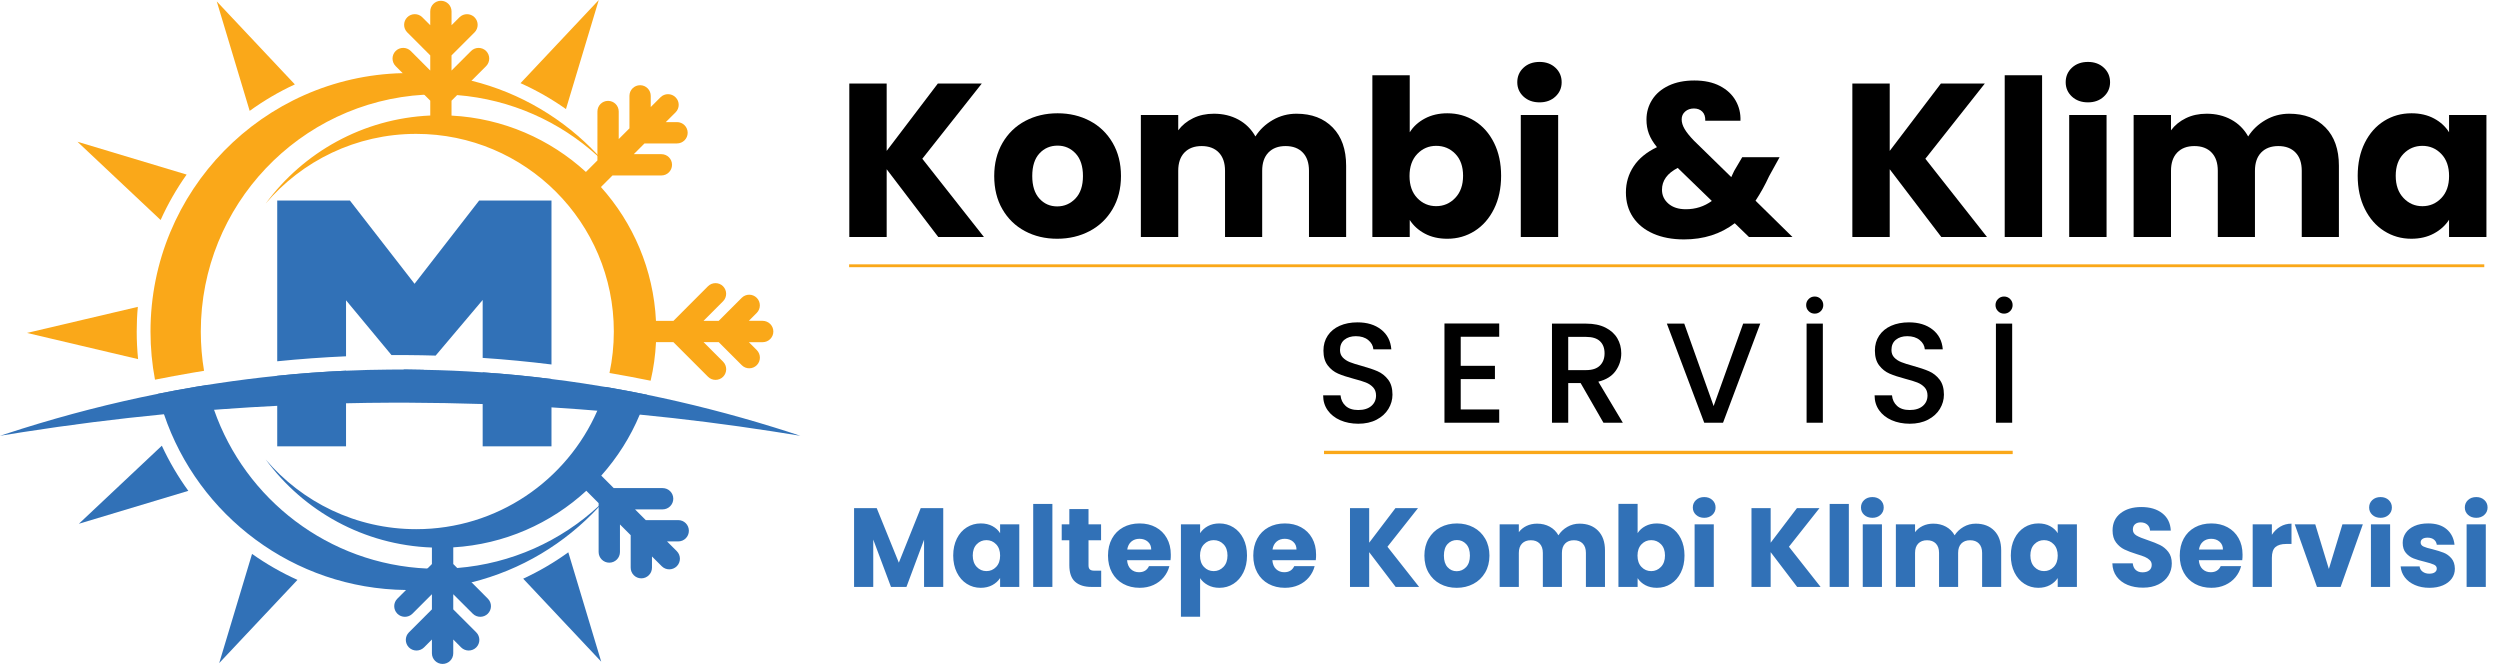
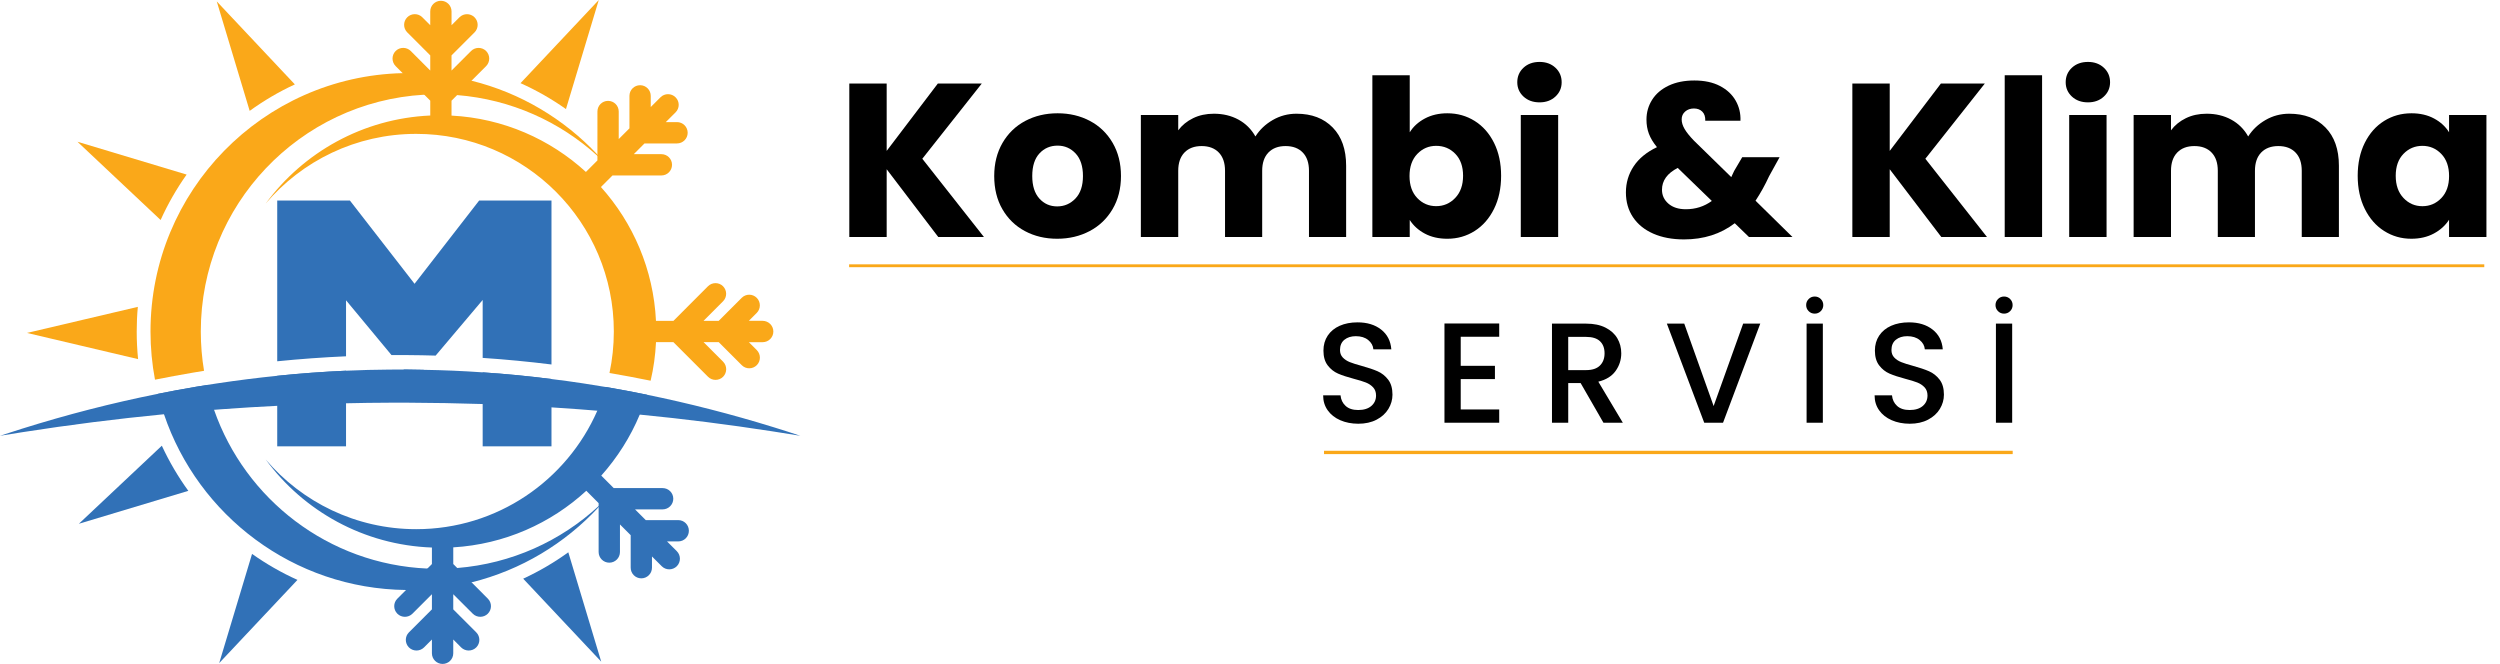
<svg xmlns="http://www.w3.org/2000/svg" version="1.1" id="Layer_1" x="0px" y="0px" viewBox="0 0 1731.92 459.95" style="enable-background:new 0 0 1731.92 459.95;" xml:space="preserve">
  <style type="text/css">
	.st0{fill:#FAA819;}
	.st1{fill:#3171B7;}
</style>
  <g>
    <g>
      <g>
        <path class="st0" d="M133.66,258.16c-8.74,1.49-17.52,3.11-26.29,4.87c-2.04-10.81-3.11-21.97-3.11-33.37     c0-97.42,77.83-176.71,174.7-178.99c1.45-0.03,2.9-0.07,4.35-0.07c14.96,0,29.47,1.83,43.36,5.32     c33.96,8.39,64.05,26.53,87.23,51.2c1.8,1.9,3.52,3.83,5.22,5.8c-1.69-1.69-3.42-3.32-5.22-4.94     c-26.08-23.7-59.87-39.14-97.18-42.11c-4.39-0.38-8.81-0.55-13.27-0.55c-3.21,0-6.39,0.1-9.54,0.28     c-86.33,4.94-154.8,76.52-154.8,164.06c0,9.26,0.76,18.38,2.25,27.22C138.78,257.3,136.22,257.71,133.66,258.16z" />
        <path class="st1" d="M414.7,350.61c1.52-1.38,2.97-2.8,4.42-4.21c-1.45,1.69-2.9,3.32-4.42,4.94     c-23.29,25.15-53.69,43.6-88.03,52.1c-13.89,3.49-28.4,5.32-43.36,5.32c-0.69,0-1.35,0-2.04-0.03     c-77.94-0.86-143.96-51.54-167.66-121.74c-1.55-4.63-2.94-9.36-4.11-14.16c8.6-1.76,17.2-3.35,25.81-4.8     c2.66-0.45,5.32-0.9,7.98-1.31c1.35,5.87,3.04,11.61,5.01,17.2c21.59,61.94,79.25,106.96,147.79,109.96     c2.45,0.1,4.91,0.17,7.36,0.17c4.46,0,8.88-0.17,13.27-0.55C354.42,390.47,388.52,374.76,414.7,350.61z" />
        <path class="st0" d="M94.71,229.68c0-5.77,0.25-11.48,0.78-17.1l-76.8,18.07l76.97,18.14C95.03,242.51,94.71,236.13,94.71,229.68     z" />
        <path class="st1" d="M54.63,362.85l75.83-22.81c-7.07-9.76-13.24-20.22-18.35-31.27L54.63,362.85z" />
        <path class="st1" d="M151.86,459.36l54.21-57.63c-11.1-4.99-21.62-11.05-31.46-18L151.86,459.36z" />
        <path class="st1" d="M362.45,400.9l54.05,57.47l-22.8-75.76C383.87,389.73,373.4,395.83,362.45,400.9z" />
        <path class="st0" d="M414.81,0L360.6,57.61c11.02,4.94,21.57,10.95,31.48,17.95L414.81,0z" />
        <path class="st0" d="M204.26,58.47l-54.1-57.5l22.81,75.84C182.73,69.74,193.21,63.57,204.26,58.47z" />
        <path class="st0" d="M129.29,120.94L53.66,98.2l57.61,54.21C116.28,141.31,122.32,130.77,129.29,120.94z" />
      </g>
      <path class="st1" d="M477.23,367.71c0,4.08-3.28,7.36-7.36,7.36h-7.77l6.77,6.77c2.87,2.87,2.87,7.53,0,10.43    c-2.9,2.87-7.57,2.87-10.43,0l-6.77-6.77v7.77c0,4.08-3.32,7.39-7.39,7.39c-4.08,0-7.36-3.32-7.36-7.39v-22.52l-7.43-7.43v19.1    c0,4.08-3.32,7.39-7.39,7.39c-4.08,0-7.39-3.32-7.39-7.39v-33.86l-8.53-8.57c-24.56,22.59-56.73,37.07-92.17,39.21v11.54    l2.73,2.73l9.95,9.95l11.26,11.3c2.9,2.87,2.9,7.53,0,10.43c-2.87,2.87-7.57,2.87-10.43,0L314,411.65v10.5l15.93,15.93    c2.87,2.87,2.87,7.53,0,10.43c-2.9,2.87-7.57,2.87-10.47,0l-5.46-5.49v9.57c0,4.08-3.32,7.36-7.39,7.36s-7.39-3.28-7.39-7.36    v-9.57l-5.46,5.49c-2.9,2.87-7.57,2.87-10.47,0c-2.87-2.9-2.87-7.57,0-10.43l15.93-15.93v-10.5l-13.51,13.51    c-2.87,2.87-7.57,2.87-10.43,0c-2.9-2.9-2.9-7.57,0-10.43l6.01-6.01l14.82-14.86l3.11-3.11v-11.44    c-47.26-1.73-88.92-25.29-115.14-60.98c25.08,29.5,62.5,48.26,104.26,48.26c56.1,0,104.33-33.75,125.47-82.08    c2.31-5.29,4.32-10.78,5.98-16.41c9.47,1.62,18.9,3.39,28.36,5.32c-1.42,4.7-3.08,9.29-4.94,13.78    c-6.49,15.58-15.58,29.85-26.67,42.29l8.64,8.64h33.86c4.08,0,7.39,3.28,7.39,7.36s-3.32,7.39-7.39,7.39h-19.1l7.43,7.43h22.52    C473.95,360.32,477.23,363.6,477.23,367.71z" />
      <path class="st0" d="M535.75,229.69c0,4.04-3.32,7.36-7.39,7.36h-9.57l5.49,5.49c2.87,2.87,2.87,7.57,0,10.43    c-2.87,2.9-7.57,2.9-10.43,0l-15.93-15.93h-10.5l13.51,13.51c2.87,2.9,2.87,7.57,0,10.47c-2.87,2.87-7.57,2.87-10.43,0    l-23.98-23.98h-12.06c-0.45,9.16-1.69,18.07-3.73,26.7c-9.5-1.93-19.04-3.73-28.5-5.35c1.97-9.26,3.01-18.9,3.01-28.74    c0-75.59-61.29-136.91-136.91-136.91c-41.77,0-79.18,18.76-104.26,48.26c26.01-35.38,67.23-58.87,114-60.98V69.74l-4.15-4.15    l-14.96-14.92l-4.87-4.87c-2.87-2.9-2.87-7.57,0-10.47c2.9-2.87,7.57-2.87,10.47,0l13.51,13.54v-10.5l-15.93-15.93    c-2.9-2.9-2.9-7.57,0-10.47c2.87-2.87,7.57-2.87,10.43,0l5.49,5.49V7.9c0-4.04,3.28-7.36,7.39-7.36c4.08,0,7.36,3.32,7.36,7.36    v9.57l5.49-5.49c2.9-2.87,7.57-2.87,10.43,0c2.9,2.9,2.9,7.57,0,10.47l-15.93,15.93v10.5l13.54-13.54c2.87-2.87,7.53-2.87,10.43,0    c2.87,2.9,2.87,7.57,0,10.47l-20.07,20.07h-0.03l-3.87,3.87v10.33c35.83,1.87,68.3,16.34,93.1,39.04l7.98-7.98V77.24    c0-4.08,3.28-7.36,7.36-7.36c4.08,0,7.39,3.28,7.39,7.36v19.1l7.43-7.43V66.42c0-4.08,3.32-7.39,7.39-7.39    c4.08,0,7.36,3.32,7.36,7.39v7.74l6.77-6.77c2.87-2.87,7.57-2.87,10.43,0.03c2.9,2.87,2.9,7.53,0,10.43l-6.77,6.74h7.77    c4.08,0,7.39,3.32,7.39,7.39c0,4.08-3.32,7.39-7.39,7.39h-22.52l-7.43,7.43h19.14c4.08,0,7.36,3.28,7.36,7.36    c0,4.08-3.28,7.39-7.36,7.39h-33.89l-8.01,8.01c22.28,24.84,36.41,57.14,38.14,92.72h12.09l23.94-23.98    c2.87-2.87,7.57-2.87,10.43,0c2.87,2.9,2.87,7.57,0,10.43l-13.51,13.54h10.5l15.93-15.93c2.87-2.9,7.57-2.9,10.43,0    c2.87,2.87,2.87,7.57,0,10.43l-5.49,5.49h9.57C532.44,222.3,535.75,225.58,535.75,229.69z" />
      <g>
        <path class="st1" d="M192.05,260.34v48.88h47.67v-52.41C223.83,257.54,207.94,258.68,192.05,260.34z M331.93,138.94l-44.74,57.66     l-44.77-57.66h-50.37v111.34c15.89-1.59,31.82-2.76,47.67-3.45v-38.8L271.23,246c2.11-0.03,4.21-0.03,6.29-0.03l5.49,0.03     c6.25,0.03,12.51,0.17,18.79,0.35l32.58-38.55v40.14c15.89,1.07,31.82,2.59,47.67,4.56V138.94H331.93z M334.38,257.95v51.27     h47.67v-46.64C366.16,260.54,350.27,258.99,334.38,257.95z M282.97,256.02c-1.17-0.03-2.31-0.03-3.45-0.03l2.8,3.39h8.5     l2.69-3.18C289.99,256.09,286.5,256.05,282.97,256.02z" />
      </g>
      <path class="st1" d="M554.44,301.9c-6.53-1.07-13.02-2.11-19.55-3.11c-30.57-4.73-61.15-8.6-91.69-11.57    c-9.81-1.04-19.59-1.9-29.4-2.69c-4.35-0.38-8.74-0.73-13.09-1.04c-6.25-0.41-12.44-0.9-18.66-1.28c-0.24,0-0.52-0.03-0.76-0.03    c-15.65-0.97-31.27-1.73-46.91-2.28c-17.14-0.55-34.27-0.86-51.41-0.93c-4.32-0.03-8.64-0.03-12.99,0    c-10.09,0.03-20.18,0.17-30.26,0.41c-15.89,0.35-31.78,0.93-47.67,1.76c-6.29,0.28-12.61,0.66-18.9,1.04    c-6.49,0.38-12.96,0.86-19.45,1.31c-1.8,0.14-3.59,0.28-5.39,0.41c-11.57,0.9-23.15,1.9-34.69,3.07    c-32.72,3.18-65.43,7.32-98.15,12.44c-5.18,0.83-10.29,1.62-15.48,2.49c4.94-1.62,9.91-3.25,14.82-4.77    c31.58-9.91,63.12-18.03,94.69-24.32c8.6-1.76,17.2-3.35,25.81-4.8c2.66-0.45,5.32-0.9,7.98-1.31c2.45-0.38,4.91-0.76,7.36-1.14    c13.78-2.07,27.6-3.83,41.39-5.22c15.89-1.66,31.78-2.8,47.67-3.52c10.09-0.45,20.18-0.73,30.26-0.79    c3.18-0.03,6.36-0.03,9.53-0.03c1.14,0,2.28,0,3.45,0.03c3.52,0.03,7.01,0.07,10.54,0.17c13.61,0.21,27.26,0.79,40.87,1.76    c15.89,1.04,31.78,2.59,47.67,4.63c7.26,0.86,14.51,1.87,21.76,2.97c5.08,0.79,10.19,1.59,15.27,2.45    c0.24,0.03,0.45,0.07,0.69,0.1c9.47,1.62,18.9,3.39,28.36,5.32c29.23,5.98,58.45,13.47,87.68,22.49    C542.04,297.85,548.26,299.82,554.44,301.9z" />
    </g>
    <g>
      <g>
        <path d="M650,164.19l-35.74-46.94v46.94h-25.89V57.89h25.89v46.64l35.43-46.64h30.44l-41.19,52.09l42.7,54.21H650z" />
        <path d="M710.04,160.1c-6.61-3.53-11.81-8.58-15.6-15.14c-3.79-6.56-5.68-14.23-5.68-23.02c0-8.68,1.92-16.33,5.75-22.94     c3.84-6.61,9.09-11.68,15.75-15.22c6.66-3.53,14.13-5.3,22.41-5.3c8.28,0,15.75,1.77,22.41,5.3c6.66,3.54,11.91,8.61,15.75,15.22     c3.84,6.61,5.75,14.26,5.75,22.94c0,8.68-1.94,16.33-5.83,22.94c-3.89,6.61-9.19,11.69-15.9,15.22     c-6.71,3.53-14.21,5.3-22.49,5.3C724.1,165.4,716.65,163.63,710.04,160.1z M745.02,137.54c3.48-3.63,5.22-8.83,5.22-15.6     c0-6.76-1.69-11.96-5.07-15.6c-3.38-3.63-7.55-5.45-12.49-5.45c-5.05,0-9.24,1.79-12.57,5.38c-3.33,3.58-5,8.81-5,15.67     c0,6.76,1.64,11.96,4.92,15.6c3.28,3.63,7.39,5.45,12.34,5.45C737.32,142.99,741.54,141.17,745.02,137.54z" />
        <path d="M923.25,88.32c6.21,6.36,9.31,15.19,9.31,26.5v49.36h-25.74V118.3c0-5.45-1.44-9.67-4.32-12.64     c-2.88-2.98-6.84-4.47-11.89-4.47c-5.05,0-9.01,1.49-11.89,4.47c-2.88,2.98-4.32,7.19-4.32,12.64v45.88h-25.74V118.3     c0-5.45-1.44-9.67-4.32-12.64c-2.88-2.98-6.84-4.47-11.89-4.47c-5.05,0-9.01,1.49-11.89,4.47c-2.88,2.98-4.32,7.19-4.32,12.64     v45.88h-25.89v-84.5h25.89v10.6c2.62-3.53,6.06-6.33,10.3-8.4c4.24-2.07,9.03-3.1,14.39-3.1c6.36,0,12.04,1.36,17.04,4.09     c5,2.73,8.91,6.61,11.74,11.66c2.93-4.64,6.91-8.43,11.96-11.36c5.05-2.93,10.55-4.39,16.5-4.39     C908.69,78.78,917.04,81.96,923.25,88.32z" />
        <path d="M987.07,82.11c4.54-2.42,9.74-3.63,15.6-3.63c6.97,0,13.27,1.77,18.93,5.3c5.65,3.54,10.12,8.58,13.4,15.14     c3.28,6.56,4.92,14.18,4.92,22.87c0,8.68-1.64,16.33-4.92,22.94c-3.28,6.61-7.75,11.71-13.4,15.29     c-5.65,3.58-11.96,5.38-18.93,5.38c-5.96,0-11.16-1.19-15.6-3.56c-4.44-2.37-7.93-5.53-10.45-9.46v11.81h-25.89V52.13h25.89     v39.52C979.05,87.72,982.53,84.54,987.07,82.11z M1008.2,106.57c-3.58-3.68-8-5.53-13.25-5.53c-5.15,0-9.52,1.87-13.1,5.6     c-3.58,3.74-5.38,8.83-5.38,15.29c0,6.46,1.79,11.56,5.38,15.29c3.58,3.74,7.95,5.6,13.1,5.6s9.54-1.89,13.17-5.68     s5.45-8.91,5.45-15.37C1013.57,115.33,1011.78,110.26,1008.2,106.57z" />
        <path d="M1055.44,66.9c-2.88-2.67-4.32-5.98-4.32-9.92c0-4.04,1.44-7.39,4.32-10.07c2.88-2.67,6.59-4.01,11.13-4.01     c4.44,0,8.1,1.34,10.98,4.01c2.88,2.68,4.32,6.03,4.32,10.07c0,3.94-1.44,7.25-4.32,9.92c-2.88,2.68-6.54,4.01-10.98,4.01     C1062.03,70.91,1058.32,69.57,1055.44,66.9z M1079.44,79.69v84.5h-25.89v-84.5H1079.44z" />
        <path d="M1211.63,164.19l-9.84-9.54c-9.79,7.47-21.5,11.21-35.13,11.21c-8.18,0-15.29-1.34-21.35-4.01     c-6.06-2.67-10.73-6.46-14.01-11.36c-3.28-4.9-4.92-10.62-4.92-17.19c0-6.66,1.79-12.69,5.38-18.1     c3.58-5.4,8.96-9.82,16.13-13.25c-2.63-3.23-4.49-6.33-5.6-9.31c-1.11-2.98-1.67-6.23-1.67-9.77c0-5.05,1.31-9.64,3.94-13.78     c2.62-4.14,6.44-7.39,11.43-9.77c5-2.37,10.93-3.56,17.79-3.56c6.97,0,12.87,1.26,17.72,3.79c4.85,2.52,8.48,5.91,10.9,10.15     c2.42,4.24,3.53,8.88,3.33,13.93h-24.38c0.1-2.73-0.58-4.82-2.04-6.28c-1.46-1.46-3.41-2.2-5.83-2.2s-4.44,0.71-6.06,2.12     c-1.62,1.42-2.42,3.23-2.42,5.45c0,2.12,0.68,4.34,2.04,6.66c1.36,2.32,3.51,5,6.44,8.03l25.89,25.29     c0.2-0.5,0.48-1.11,0.83-1.82c0.35-0.71,0.73-1.51,1.14-2.42l5.6-9.54h25.89l-7.27,13.17c-2.73,5.96-5.86,11.61-9.39,16.96     l25.59,25.14H1211.63z M1185.89,139.2l-23.62-22.87c-7.27,3.74-10.9,8.78-10.9,15.14c0,3.84,1.49,7.04,4.47,9.62     c2.98,2.57,6.99,3.86,12.04,3.86C1174.63,144.96,1180.64,143.04,1185.89,139.2z" />
        <path d="M1344.88,164.19l-35.74-46.94v46.94h-25.89V57.89h25.89v46.64l35.43-46.64h30.44l-41.19,52.09l42.7,54.21H1344.88z" />
        <path d="M1414.69,52.13v112.05h-25.89V52.13H1414.69z" />
        <path d="M1435.36,66.9c-2.88-2.67-4.32-5.98-4.32-9.92c0-4.04,1.44-7.39,4.32-10.07c2.88-2.67,6.59-4.01,11.13-4.01     c4.44,0,8.1,1.34,10.98,4.01c2.88,2.68,4.32,6.03,4.32,10.07c0,3.94-1.44,7.25-4.32,9.92c-2.88,2.68-6.54,4.01-10.98,4.01     C1441.94,70.91,1438.23,69.57,1435.36,66.9z M1459.36,79.69v84.5h-25.89v-84.5H1459.36z" />
        <path d="M1611.01,88.32c6.21,6.36,9.31,15.19,9.31,26.5v49.36h-25.74V118.3c0-5.45-1.44-9.67-4.32-12.64     c-2.88-2.98-6.84-4.47-11.89-4.47c-5.05,0-9.01,1.49-11.89,4.47c-2.88,2.98-4.32,7.19-4.32,12.64v45.88h-25.74V118.3     c0-5.45-1.44-9.67-4.32-12.64c-2.88-2.98-6.84-4.47-11.89-4.47c-5.05,0-9.01,1.49-11.89,4.47c-2.88,2.98-4.32,7.19-4.32,12.64     v45.88h-25.89v-84.5h25.89v10.6c2.62-3.53,6.06-6.33,10.3-8.4c4.24-2.07,9.03-3.1,14.39-3.1c6.36,0,12.04,1.36,17.04,4.09     c5,2.73,8.91,6.61,11.74,11.66c2.93-4.64,6.91-8.43,11.96-11.36c5.05-2.93,10.55-4.39,16.5-4.39     C1596.45,78.78,1604.8,81.96,1611.01,88.32z" />
        <path d="M1638.26,98.92c3.28-6.56,7.75-11.61,13.4-15.14c5.65-3.53,11.96-5.3,18.93-5.3c5.96,0,11.18,1.21,15.67,3.63     c4.49,2.42,7.95,5.6,10.37,9.54V79.69h25.89v84.5h-25.89v-11.96c-2.52,3.94-6.03,7.12-10.52,9.54     c-4.49,2.42-9.72,3.63-15.67,3.63c-6.87,0-13.12-1.79-18.78-5.38c-5.65-3.58-10.12-8.68-13.4-15.29     c-3.28-6.61-4.92-14.26-4.92-22.94C1633.34,113.11,1634.98,105.49,1638.26,98.92z M1691.26,106.64c-3.58-3.73-7.95-5.6-13.1-5.6     s-9.52,1.84-13.1,5.53c-3.58,3.69-5.38,8.76-5.38,15.22c0,6.46,1.79,11.58,5.38,15.37c3.58,3.79,7.95,5.68,13.1,5.68     s9.51-1.87,13.1-5.6c3.58-3.73,5.38-8.83,5.38-15.29C1696.64,115.48,1694.85,110.38,1691.26,106.64z" />
      </g>
    </g>
    <g>
      <path d="M928.48,291.11c-3.69-1.61-6.59-3.9-8.69-6.86c-2.11-2.96-3.16-6.42-3.16-10.37h12.05c0.26,2.96,1.43,5.4,3.51,7.31    c2.07,1.91,4.99,2.86,8.74,2.86c3.88,0,6.91-0.94,9.09-2.81s3.26-4.3,3.26-7.26c0-2.3-0.68-4.18-2.02-5.63    c-1.35-1.45-3.03-2.57-5.04-3.36c-2.01-0.79-4.79-1.65-8.35-2.57c-4.48-1.19-8.12-2.39-10.91-3.6c-2.8-1.22-5.19-3.11-7.16-5.68    c-1.98-2.57-2.96-5.99-2.96-10.27c0-3.95,0.99-7.41,2.96-10.37c1.98-2.96,4.74-5.23,8.3-6.81c3.56-1.58,7.67-2.37,12.35-2.37    c6.65,0,12.1,1.66,16.35,4.99c4.25,3.33,6.6,7.89,7.06,13.68h-12.44c-0.2-2.5-1.38-4.64-3.56-6.42c-2.17-1.78-5.04-2.67-8.59-2.67    c-3.23,0-5.86,0.82-7.9,2.47c-2.04,1.65-3.06,4.02-3.06,7.11c0,2.11,0.64,3.84,1.93,5.19c1.28,1.35,2.91,2.42,4.89,3.21    c1.98,0.79,4.67,1.65,8.1,2.57c4.54,1.25,8.25,2.5,11.11,3.75c2.86,1.25,5.3,3.18,7.31,5.78c2.01,2.6,3.01,6.07,3.01,10.42    c0,3.49-0.94,6.78-2.81,9.88c-1.88,3.1-4.61,5.58-8.2,7.46c-3.59,1.88-7.82,2.81-12.69,2.81    C936.32,293.53,932.17,292.73,928.48,291.11z" />
      <path d="M1011.94,233.28v20.15h23.7v9.19h-23.7v21.04h26.67v9.19h-37.93V224.1h37.93v9.19H1011.94z" />
      <path d="M1110.81,292.84l-15.8-27.46h-8.59v27.46h-11.26V224.2h23.7c5.27,0,9.73,0.92,13.38,2.77c3.65,1.84,6.39,4.31,8.2,7.41    c1.81,3.1,2.72,6.55,2.72,10.37c0,4.48-1.3,8.54-3.9,12.2c-2.6,3.65-6.6,6.14-12,7.46l16.99,28.45H1110.81z M1086.41,256.4h12.44    c4.21,0,7.39-1.05,9.53-3.16c2.14-2.11,3.21-4.94,3.21-8.49s-1.05-6.34-3.16-8.35c-2.11-2.01-5.3-3.01-9.58-3.01h-12.44V256.4z" />
      <path d="M1219.45,224.2l-25.78,68.64h-13.04l-25.88-68.64h12.05l20.35,57.09l20.45-57.09H1219.45z" />
      <path d="M1252.98,215.55c-1.15-1.15-1.73-2.55-1.73-4.2c0-1.65,0.58-3.04,1.73-4.2c1.15-1.15,2.55-1.73,4.2-1.73    c1.65,0,3.04,0.58,4.2,1.73c1.15,1.15,1.73,2.55,1.73,4.2c0,1.65-0.58,3.05-1.73,4.2c-1.15,1.15-2.55,1.73-4.2,1.73    C1255.53,217.28,1254.13,216.71,1252.98,215.55z M1262.81,224.2v68.64h-11.26V224.2H1262.81z" />
      <path d="M1310.51,291.11c-3.69-1.61-6.59-3.9-8.69-6.86c-2.11-2.96-3.16-6.42-3.16-10.37h12.05c0.26,2.96,1.43,5.4,3.51,7.31    c2.07,1.91,4.99,2.86,8.74,2.86c3.88,0,6.91-0.94,9.09-2.81s3.26-4.3,3.26-7.26c0-2.3-0.68-4.18-2.02-5.63    c-1.35-1.45-3.03-2.57-5.04-3.36c-2.01-0.79-4.79-1.65-8.35-2.57c-4.48-1.19-8.12-2.39-10.91-3.6c-2.8-1.22-5.19-3.11-7.16-5.68    c-1.98-2.57-2.96-5.99-2.96-10.27c0-3.95,0.99-7.41,2.96-10.37c1.98-2.96,4.74-5.23,8.3-6.81c3.56-1.58,7.67-2.37,12.35-2.37    c6.65,0,12.1,1.66,16.35,4.99c4.25,3.33,6.6,7.89,7.06,13.68h-12.44c-0.2-2.5-1.38-4.64-3.56-6.42c-2.17-1.78-5.04-2.67-8.59-2.67    c-3.23,0-5.86,0.82-7.9,2.47c-2.04,1.65-3.06,4.02-3.06,7.11c0,2.11,0.64,3.84,1.93,5.19c1.28,1.35,2.91,2.42,4.89,3.21    c1.98,0.79,4.67,1.65,8.1,2.57c4.54,1.25,8.25,2.5,11.11,3.75c2.86,1.25,5.3,3.18,7.31,5.78c2.01,2.6,3.01,6.07,3.01,10.42    c0,3.49-0.94,6.78-2.81,9.88c-1.88,3.1-4.61,5.58-8.2,7.46c-3.59,1.88-7.82,2.81-12.69,2.81    C1318.35,293.53,1314.2,292.73,1310.51,291.11z" />
      <path d="M1384.15,215.55c-1.15-1.15-1.73-2.55-1.73-4.2c0-1.65,0.58-3.04,1.73-4.2c1.15-1.15,2.55-1.73,4.2-1.73    c1.65,0,3.04,0.58,4.2,1.73c1.15,1.15,1.73,2.55,1.73,4.2c0,1.65-0.58,3.05-1.73,4.2c-1.15,1.15-2.55,1.73-4.2,1.73    C1386.7,217.28,1385.3,216.71,1384.15,215.55z M1393.97,224.2v68.64h-11.26V224.2H1393.97z" />
    </g>
    <rect x="917.23" y="312.28" class="st0" width="477.1" height="2.31" />
    <rect x="588.24" y="183.12" class="st0" width="1132.79" height="1.98" />
-     <path class="st1" d="M653.45,352.04v54.56h-13.29v-32.72l-12.2,32.72h-10.72l-12.28-32.8v32.8h-13.29v-54.56h15.7l15.31,37.77   l15.15-37.77H653.45z M662.89,373.1c1.68-3.37,3.98-5.96,6.88-7.77c2.9-1.81,6.14-2.72,9.71-2.72c3.06,0,5.74,0.62,8.04,1.86   c2.3,1.24,4.08,2.88,5.32,4.9v-6.14h13.29v43.36h-13.29v-6.14c-1.3,2.02-3.1,3.65-5.4,4.9c-2.31,1.24-4.99,1.87-8.04,1.87   c-3.52,0-6.74-0.92-9.64-2.76c-2.9-1.84-5.19-4.46-6.88-7.85c-1.68-3.39-2.53-7.32-2.53-11.77   C660.36,380.38,661.21,376.47,662.89,373.1z M690.09,377.07c-1.84-1.92-4.08-2.88-6.72-2.88c-2.64,0-4.88,0.95-6.72,2.84   c-1.84,1.89-2.76,4.5-2.76,7.81c0,3.32,0.92,5.94,2.76,7.89c1.84,1.94,4.08,2.91,6.72,2.91c2.64,0,4.88-0.96,6.72-2.88   c1.84-1.92,2.76-4.53,2.76-7.85C692.85,381.6,691.93,378.98,690.09,377.07z M729.06,349.09v57.51h-13.29v-57.51H729.06z    M762.87,395.33v11.27h-6.76c-4.82,0-8.57-1.18-11.27-3.54c-2.69-2.36-4.04-6.2-4.04-11.54v-17.25h-5.28v-11.04h5.28v-10.57h13.29   v10.57h8.7v11.04h-8.7v17.41c0,1.3,0.31,2.23,0.93,2.8c0.62,0.57,1.66,0.86,3.11,0.86H762.87z M810.89,388.1h-30.08   c0.21,2.69,1.07,4.75,2.6,6.18c1.53,1.43,3.41,2.14,5.63,2.14c3.31,0,5.62-1.4,6.92-4.2h14.14c-0.73,2.85-2.03,5.41-3.92,7.69   c-1.89,2.28-4.26,4.07-7.11,5.36c-2.85,1.3-6.04,1.94-9.56,1.94c-4.25,0-8.03-0.91-11.35-2.72c-3.32-1.81-5.91-4.4-7.77-7.77   c-1.86-3.37-2.8-7.31-2.8-11.81s0.92-8.44,2.76-11.81c1.84-3.37,4.42-5.96,7.73-7.77c3.31-1.81,7.12-2.72,11.42-2.72   c4.2,0,7.93,0.88,11.19,2.64c3.26,1.76,5.82,4.27,7.65,7.54c1.84,3.26,2.76,7.07,2.76,11.42   C811.13,385.46,811.05,386.75,810.89,388.1z M797.53,380.72c0-2.28-0.78-4.09-2.33-5.44c-1.55-1.35-3.5-2.02-5.83-2.02   c-2.23,0-4.11,0.65-5.63,1.94c-1.53,1.3-2.47,3.14-2.84,5.52H797.53z M836.77,364.48c2.28-1.24,4.95-1.86,8-1.86   c3.57,0,6.81,0.91,9.71,2.72c2.9,1.81,5.19,4.4,6.88,7.77c1.68,3.37,2.53,7.28,2.53,11.73c0,4.46-0.84,8.38-2.53,11.77   c-1.68,3.39-3.98,6.01-6.88,7.85c-2.9,1.84-6.14,2.76-9.71,2.76c-3.01,0-5.66-0.62-7.97-1.87c-2.31-1.24-4.11-2.85-5.4-4.82v26.73   h-13.29v-64.04h13.29v6.14C832.71,367.35,834.49,365.72,836.77,364.48z M847.61,377.03c-1.84-1.89-4.11-2.84-6.8-2.84   c-2.64,0-4.88,0.96-6.72,2.88c-1.84,1.92-2.76,4.53-2.76,7.85c0,3.32,0.92,5.93,2.76,7.85c1.84,1.92,4.08,2.88,6.72,2.88   c2.64,0,4.9-0.97,6.76-2.91c1.86-1.94,2.8-4.57,2.8-7.89C850.37,381.52,849.45,378.92,847.61,377.03z M911.53,388.1h-30.08   c0.21,2.69,1.07,4.75,2.6,6.18c1.53,1.43,3.41,2.14,5.63,2.14c3.31,0,5.62-1.4,6.92-4.2h14.14c-0.73,2.85-2.03,5.41-3.92,7.69   c-1.89,2.28-4.26,4.07-7.11,5.36c-2.85,1.3-6.04,1.94-9.56,1.94c-4.25,0-8.03-0.91-11.35-2.72c-3.32-1.81-5.91-4.4-7.77-7.77   c-1.86-3.37-2.8-7.31-2.8-11.81s0.92-8.44,2.76-11.81c1.84-3.37,4.42-5.96,7.73-7.77c3.31-1.81,7.12-2.72,11.42-2.72   c4.2,0,7.93,0.88,11.19,2.64c3.26,1.76,5.82,4.27,7.65,7.54c1.84,3.26,2.76,7.07,2.76,11.42   C911.77,385.46,911.69,386.75,911.53,388.1z M898.17,380.72c0-2.28-0.78-4.09-2.33-5.44c-1.55-1.35-3.5-2.02-5.83-2.02   c-2.23,0-4.11,0.65-5.63,1.94c-1.53,1.3-2.47,3.14-2.84,5.52H898.17z M966.86,406.6l-18.34-24.09v24.09h-13.29v-54.56h13.29v23.94   l18.18-23.94h15.62l-21.14,26.73l21.92,27.82H966.86z M997.68,404.5c-3.39-1.81-6.06-4.4-8-7.77c-1.94-3.37-2.91-7.31-2.91-11.81   c0-4.45,0.98-8.38,2.95-11.77c1.97-3.39,4.66-6,8.08-7.81c3.42-1.81,7.25-2.72,11.5-2.72c4.25,0,8.08,0.91,11.5,2.72   c3.42,1.81,6.11,4.42,8.08,7.81c1.97,3.39,2.95,7.32,2.95,11.77c0,4.46-1,8.38-2.99,11.77c-1.99,3.39-4.72,6-8.16,7.81   c-3.45,1.81-7.29,2.72-11.54,2.72C1004.89,407.22,1001.07,406.31,997.68,404.5z M1015.63,392.92c1.79-1.87,2.68-4.53,2.68-8   c0-3.47-0.87-6.14-2.6-8c-1.74-1.87-3.87-2.8-6.41-2.8c-2.59,0-4.74,0.92-6.45,2.76c-1.71,1.84-2.56,4.52-2.56,8.04   c0,3.47,0.84,6.14,2.53,8c1.68,1.86,3.79,2.8,6.33,2.8C1011.68,395.72,1013.84,394.78,1015.63,392.92z M1107.1,367.66   c3.19,3.26,4.78,7.8,4.78,13.6v25.33h-13.21v-23.55c0-2.8-0.74-4.96-2.21-6.49c-1.48-1.53-3.51-2.29-6.1-2.29   c-2.59,0-4.62,0.77-6.1,2.29c-1.48,1.53-2.21,3.69-2.21,6.49v23.55h-13.21v-23.55c0-2.8-0.74-4.96-2.22-6.49   c-1.48-1.53-3.51-2.29-6.1-2.29c-2.59,0-4.62,0.77-6.1,2.29c-1.48,1.53-2.22,3.69-2.22,6.49v23.55h-13.29v-43.36h13.29v5.44   c1.35-1.81,3.11-3.25,5.28-4.31c2.18-1.06,4.64-1.59,7.38-1.59c3.26,0,6.18,0.7,8.74,2.1c2.56,1.4,4.57,3.39,6.02,5.98   c1.5-2.38,3.55-4.33,6.14-5.83c2.59-1.5,5.41-2.25,8.47-2.25C1099.62,362.77,1103.91,364.4,1107.1,367.66z M1139.85,364.48   c2.33-1.24,5-1.86,8-1.86c3.57,0,6.81,0.91,9.71,2.72c2.9,1.81,5.19,4.4,6.88,7.77c1.68,3.37,2.53,7.28,2.53,11.73   c0,4.46-0.84,8.38-2.53,11.77c-1.68,3.39-3.98,6.01-6.88,7.85c-2.9,1.84-6.14,2.76-9.71,2.76c-3.06,0-5.73-0.61-8-1.83   c-2.28-1.22-4.07-2.84-5.36-4.86v6.06h-13.29v-57.51h13.29v20.28C1135.73,367.35,1137.52,365.72,1139.85,364.48z M1150.69,377.03   c-1.84-1.89-4.11-2.84-6.8-2.84c-2.64,0-4.88,0.96-6.72,2.88c-1.84,1.92-2.76,4.53-2.76,7.85c0,3.32,0.92,5.93,2.76,7.85   c1.84,1.92,4.08,2.88,6.72,2.88c2.64,0,4.9-0.97,6.76-2.91c1.86-1.94,2.8-4.57,2.8-7.89   C1153.45,381.52,1152.53,378.92,1150.69,377.03z M1174.94,356.67c-1.48-1.37-2.21-3.07-2.21-5.09c0-2.07,0.74-3.79,2.21-5.17   c1.48-1.37,3.38-2.06,5.71-2.06c2.28,0,4.16,0.69,5.63,2.06c1.48,1.37,2.21,3.1,2.21,5.17c0,2.02-0.74,3.72-2.21,5.09   c-1.48,1.37-3.36,2.06-5.63,2.06C1178.32,358.72,1176.42,358.04,1174.94,356.67z M1187.26,363.23v43.36h-13.29v-43.36H1187.26z    M1245,406.6l-18.34-24.09v24.09h-13.29v-54.56h13.29v23.94l18.18-23.94h15.62l-21.14,26.73l21.92,27.82H1245z M1280.82,349.09   v57.51h-13.29v-57.51H1280.82z M1291.43,356.67c-1.48-1.37-2.21-3.07-2.21-5.09c0-2.07,0.74-3.79,2.21-5.17   c1.48-1.37,3.38-2.06,5.71-2.06c2.28,0,4.16,0.69,5.63,2.06c1.48,1.37,2.21,3.1,2.21,5.17c0,2.02-0.74,3.72-2.21,5.09   c-1.48,1.37-3.36,2.06-5.63,2.06C1294.81,358.72,1292.91,358.04,1291.43,356.67z M1303.75,363.23v43.36h-13.29v-43.36H1303.75z    M1381.58,367.66c3.19,3.26,4.78,7.8,4.78,13.6v25.33h-13.21v-23.55c0-2.8-0.74-4.96-2.21-6.49c-1.48-1.53-3.51-2.29-6.1-2.29   c-2.59,0-4.62,0.77-6.1,2.29c-1.48,1.53-2.21,3.69-2.21,6.49v23.55h-13.21v-23.55c0-2.8-0.74-4.96-2.22-6.49   c-1.48-1.53-3.51-2.29-6.1-2.29c-2.59,0-4.62,0.77-6.1,2.29c-1.48,1.53-2.21,3.69-2.21,6.49v23.55h-13.29v-43.36h13.29v5.44   c1.35-1.81,3.11-3.25,5.28-4.31c2.18-1.06,4.64-1.59,7.38-1.59c3.26,0,6.18,0.7,8.74,2.1c2.56,1.4,4.57,3.39,6.02,5.98   c1.5-2.38,3.55-4.33,6.14-5.83c2.59-1.5,5.41-2.25,8.47-2.25C1374.1,362.77,1378.39,364.4,1381.58,367.66z M1395.57,373.1   c1.68-3.37,3.98-5.96,6.88-7.77c2.9-1.81,6.14-2.72,9.71-2.72c3.06,0,5.74,0.62,8.04,1.86c2.3,1.24,4.08,2.88,5.32,4.9v-6.14h13.29   v43.36h-13.29v-6.14c-1.3,2.02-3.1,3.65-5.4,4.9c-2.31,1.24-4.99,1.87-8.04,1.87c-3.52,0-6.74-0.92-9.64-2.76   c-2.9-1.84-5.19-4.46-6.88-7.85c-1.68-3.39-2.53-7.32-2.53-11.77C1393.04,380.38,1393.88,376.47,1395.57,373.1z M1422.77,377.07   c-1.84-1.92-4.08-2.88-6.72-2.88c-2.64,0-4.88,0.95-6.72,2.84c-1.84,1.89-2.76,4.5-2.76,7.81c0,3.32,0.92,5.94,2.76,7.89   c1.84,1.94,4.08,2.91,6.72,2.91c2.64,0,4.88-0.96,6.72-2.88c1.84-1.92,2.76-4.53,2.76-7.85   C1425.52,381.6,1424.6,378.98,1422.77,377.07z M1473.94,405.2c-3.16-1.29-5.69-3.21-7.58-5.75c-1.89-2.54-2.89-5.6-2.99-9.17h14.14   c0.21,2.02,0.91,3.56,2.1,4.62c1.19,1.06,2.75,1.59,4.66,1.59c1.97,0,3.52-0.45,4.66-1.36c1.14-0.91,1.71-2.16,1.71-3.77   c0-1.35-0.45-2.46-1.36-3.34c-0.91-0.88-2.02-1.61-3.34-2.18c-1.32-0.57-3.2-1.22-5.63-1.94c-3.52-1.09-6.4-2.18-8.63-3.26   c-2.23-1.09-4.15-2.69-5.75-4.82c-1.61-2.12-2.41-4.9-2.41-8.32c0-5.08,1.84-9.05,5.52-11.93c3.68-2.88,8.47-4.31,14.38-4.31   c6.01,0,10.85,1.44,14.53,4.31c3.68,2.88,5.65,6.88,5.91,12.01h-14.38c-0.1-1.76-0.75-3.15-1.94-4.16   c-1.19-1.01-2.72-1.52-4.59-1.52c-1.61,0-2.9,0.43-3.89,1.28c-0.98,0.85-1.48,2.09-1.48,3.69c0,1.76,0.83,3.14,2.49,4.12   c1.66,0.98,4.25,2.05,7.77,3.19c3.52,1.19,6.38,2.33,8.59,3.42c2.2,1.09,4.11,2.67,5.71,4.74c1.61,2.07,2.41,4.74,2.41,8   c0,3.11-0.79,5.93-2.37,8.47c-1.58,2.54-3.87,4.56-6.88,6.06c-3.01,1.5-6.55,2.25-10.65,2.25   C1480.67,407.14,1477.1,406.49,1473.94,405.2z M1553.36,388.1h-30.08c0.21,2.69,1.07,4.75,2.6,6.18c1.53,1.43,3.41,2.14,5.63,2.14   c3.31,0,5.62-1.4,6.92-4.2h14.14c-0.73,2.85-2.03,5.41-3.92,7.69c-1.89,2.28-4.26,4.07-7.11,5.36c-2.85,1.3-6.04,1.94-9.56,1.94   c-4.25,0-8.03-0.91-11.35-2.72c-3.32-1.81-5.91-4.4-7.77-7.77c-1.86-3.37-2.8-7.31-2.8-11.81s0.92-8.44,2.76-11.81   c1.84-3.37,4.42-5.96,7.73-7.77c3.31-1.81,7.12-2.72,11.42-2.72c4.2,0,7.93,0.88,11.19,2.64c3.26,1.76,5.82,4.27,7.65,7.54   c1.84,3.26,2.76,7.07,2.76,11.42C1553.59,385.46,1553.52,386.75,1553.36,388.1z M1539.99,380.72c0-2.28-0.78-4.09-2.33-5.44   c-1.55-1.35-3.5-2.02-5.83-2.02c-2.23,0-4.11,0.65-5.63,1.94c-1.53,1.3-2.47,3.14-2.84,5.52H1539.99z M1579.71,364.83   c2.33-1.37,4.92-2.06,7.77-2.06v14.07h-3.65c-3.32,0-5.8,0.71-7.46,2.14c-1.66,1.43-2.49,3.92-2.49,7.5v20.13h-13.29v-43.36h13.29   v7.23C1575.43,368.08,1577.38,366.2,1579.71,364.83z M1613.36,394.16l9.4-30.93h14.14l-15.39,43.36h-16.4l-15.39-43.36h14.22   L1613.36,394.16z M1643.47,356.67c-1.48-1.37-2.21-3.07-2.21-5.09c0-2.07,0.74-3.79,2.21-5.17c1.48-1.37,3.38-2.06,5.71-2.06   c2.28,0,4.16,0.69,5.63,2.06c1.48,1.37,2.21,3.1,2.21,5.17c0,2.02-0.74,3.72-2.21,5.09c-1.48,1.37-3.36,2.06-5.63,2.06   C1646.85,358.72,1644.95,358.04,1643.47,356.67z M1655.79,363.23v43.36h-13.29v-43.36H1655.79z M1672.96,405.28   c-2.95-1.29-5.28-3.07-6.99-5.32c-1.71-2.25-2.67-4.78-2.88-7.58h13.13c0.16,1.5,0.85,2.72,2.1,3.65s2.77,1.4,4.59,1.4   c1.66,0,2.94-0.32,3.85-0.97c0.91-0.65,1.36-1.49,1.36-2.53c0-1.24-0.65-2.16-1.94-2.76c-1.3-0.59-3.39-1.26-6.29-1.98   c-3.11-0.73-5.7-1.49-7.77-2.29c-2.07-0.8-3.86-2.07-5.36-3.81c-1.5-1.74-2.25-4.08-2.25-7.03c0-2.49,0.69-4.75,2.06-6.8   c1.37-2.05,3.39-3.66,6.06-4.86c2.67-1.19,5.84-1.79,9.52-1.79c5.44,0,9.73,1.35,12.86,4.04c3.13,2.69,4.93,6.27,5.4,10.72h-12.28   c-0.21-1.5-0.87-2.69-1.98-3.57c-1.11-0.88-2.58-1.32-4.39-1.32c-1.55,0-2.75,0.3-3.57,0.89c-0.83,0.6-1.24,1.41-1.24,2.45   c0,1.24,0.66,2.18,1.98,2.8c1.32,0.62,3.38,1.24,6.18,1.86c3.21,0.83,5.83,1.65,7.85,2.45c2.02,0.8,3.79,2.1,5.32,3.89   c1.53,1.79,2.32,4.18,2.37,7.19c0,2.54-0.71,4.81-2.14,6.8c-1.43,1.99-3.47,3.56-6.14,4.7c-2.67,1.14-5.76,1.71-9.29,1.71   C1679.28,407.22,1675.91,406.57,1672.96,405.28z M1709.76,356.67c-1.48-1.37-2.21-3.07-2.21-5.09c0-2.07,0.74-3.79,2.21-5.17   c1.48-1.37,3.38-2.06,5.71-2.06c2.28,0,4.16,0.69,5.63,2.06c1.48,1.37,2.21,3.1,2.21,5.17c0,2.02-0.74,3.72-2.21,5.09   c-1.48,1.37-3.36,2.06-5.63,2.06C1713.14,358.72,1711.24,358.04,1709.76,356.67z M1722.08,363.23v43.36h-13.29v-43.36H1722.08z" />
  </g>
  <g>
</g>
  <g>
</g>
  <g>
</g>
  <g>
</g>
  <g>
</g>
  <g>
</g>
  <g>
</g>
  <g>
</g>
  <g>
</g>
  <g>
</g>
  <g>
</g>
  <g>
</g>
  <g>
</g>
  <g>
</g>
  <g>
</g>
</svg>